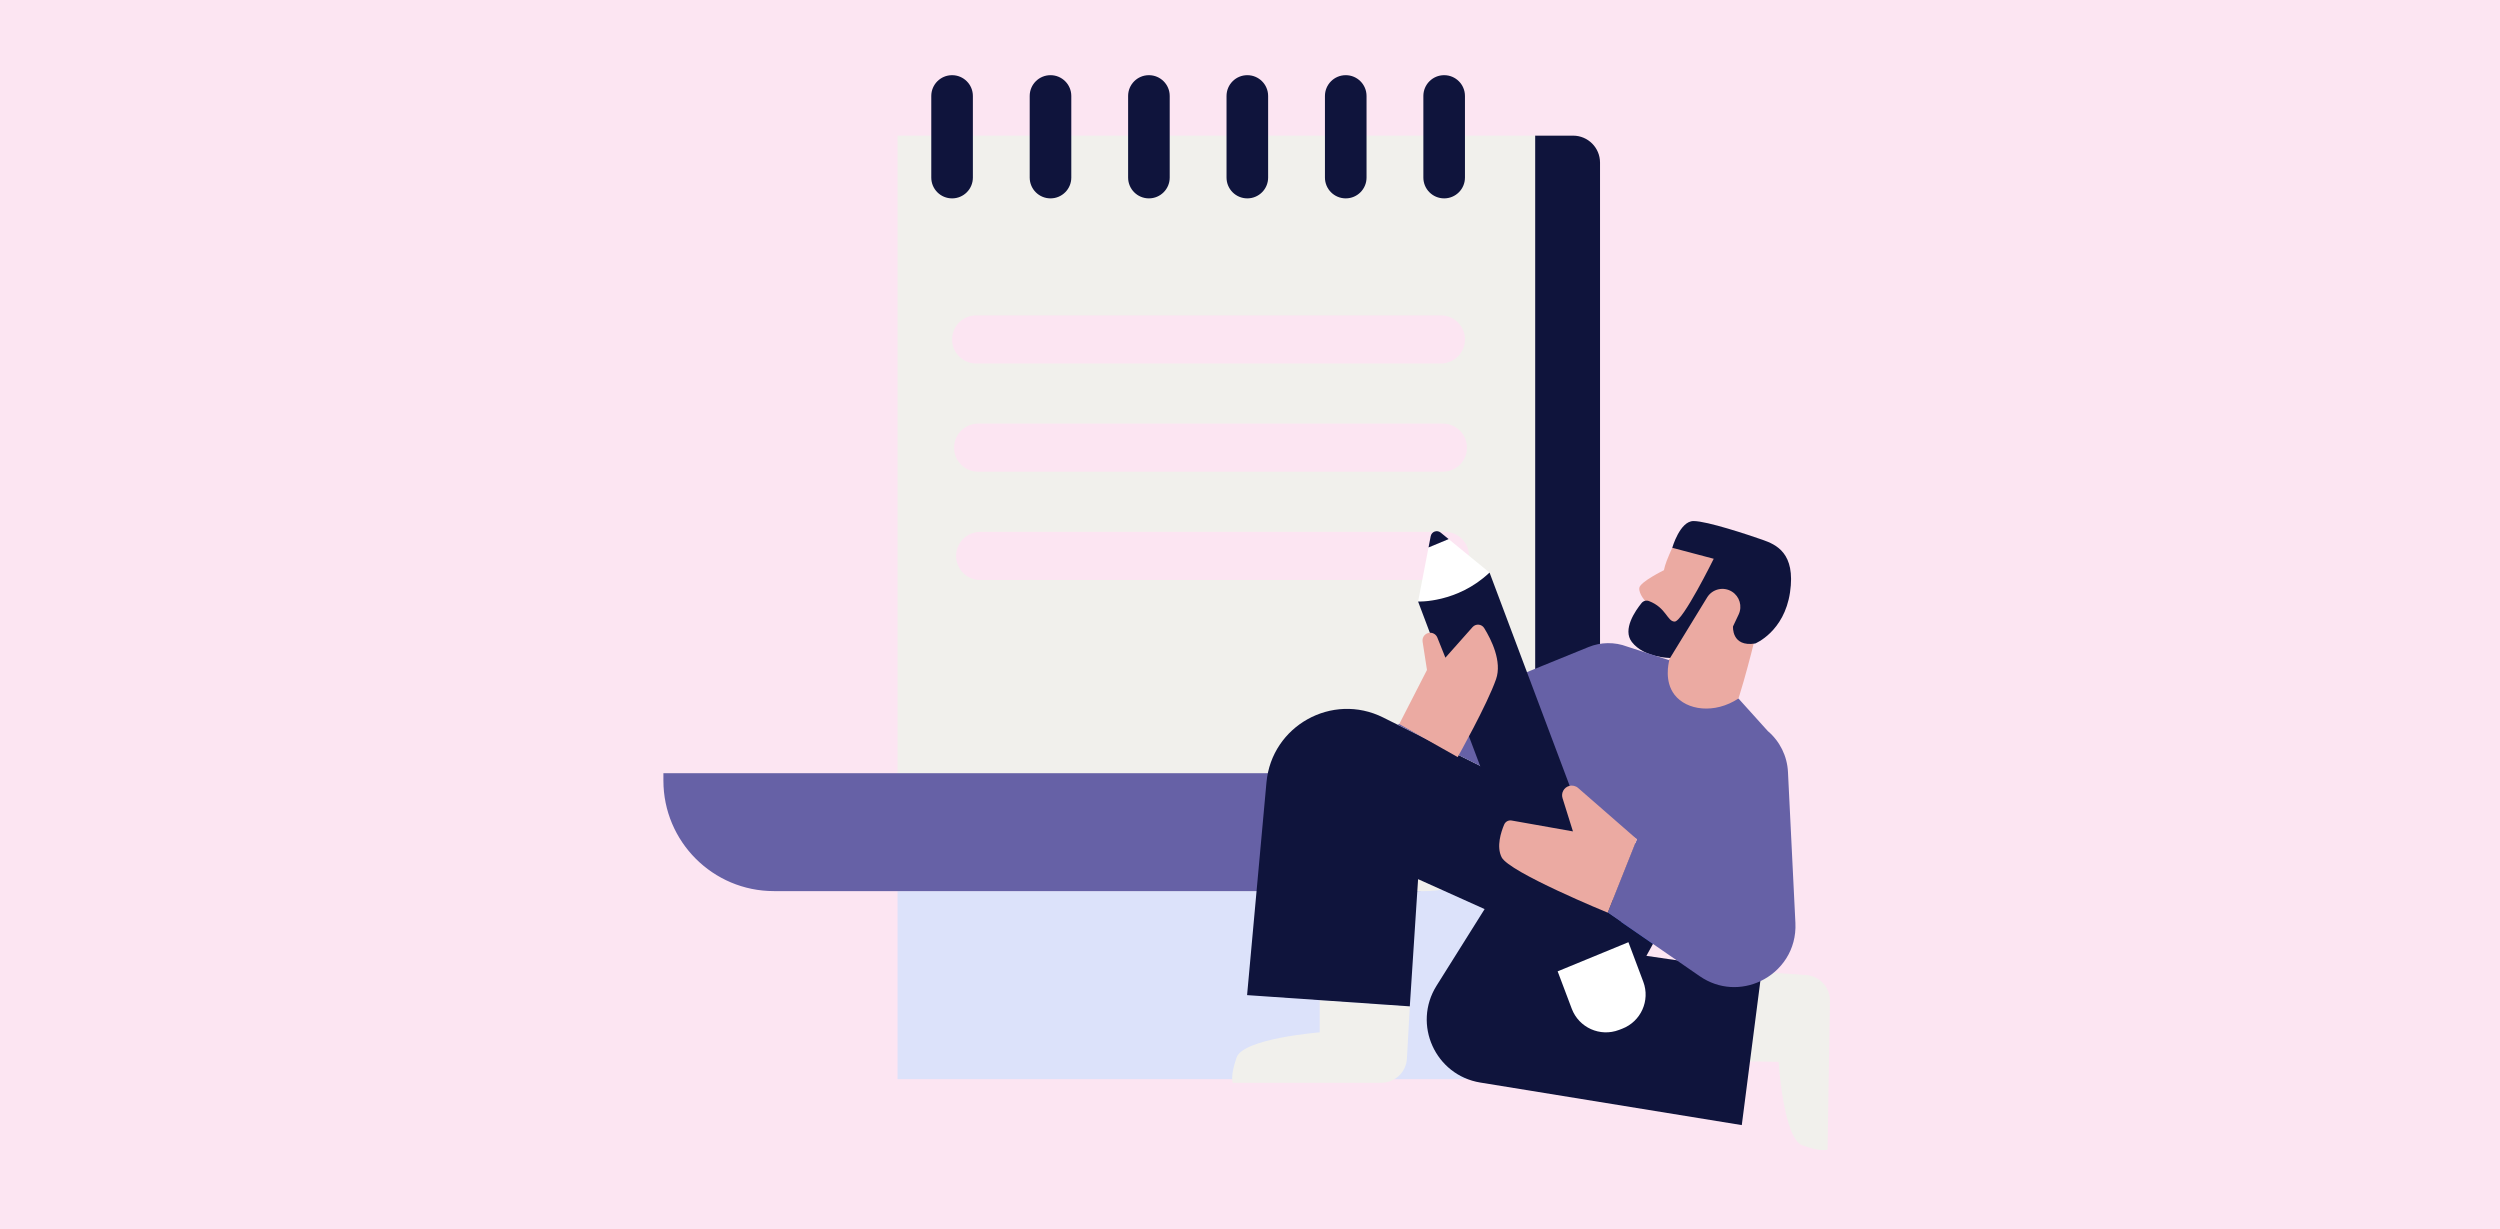
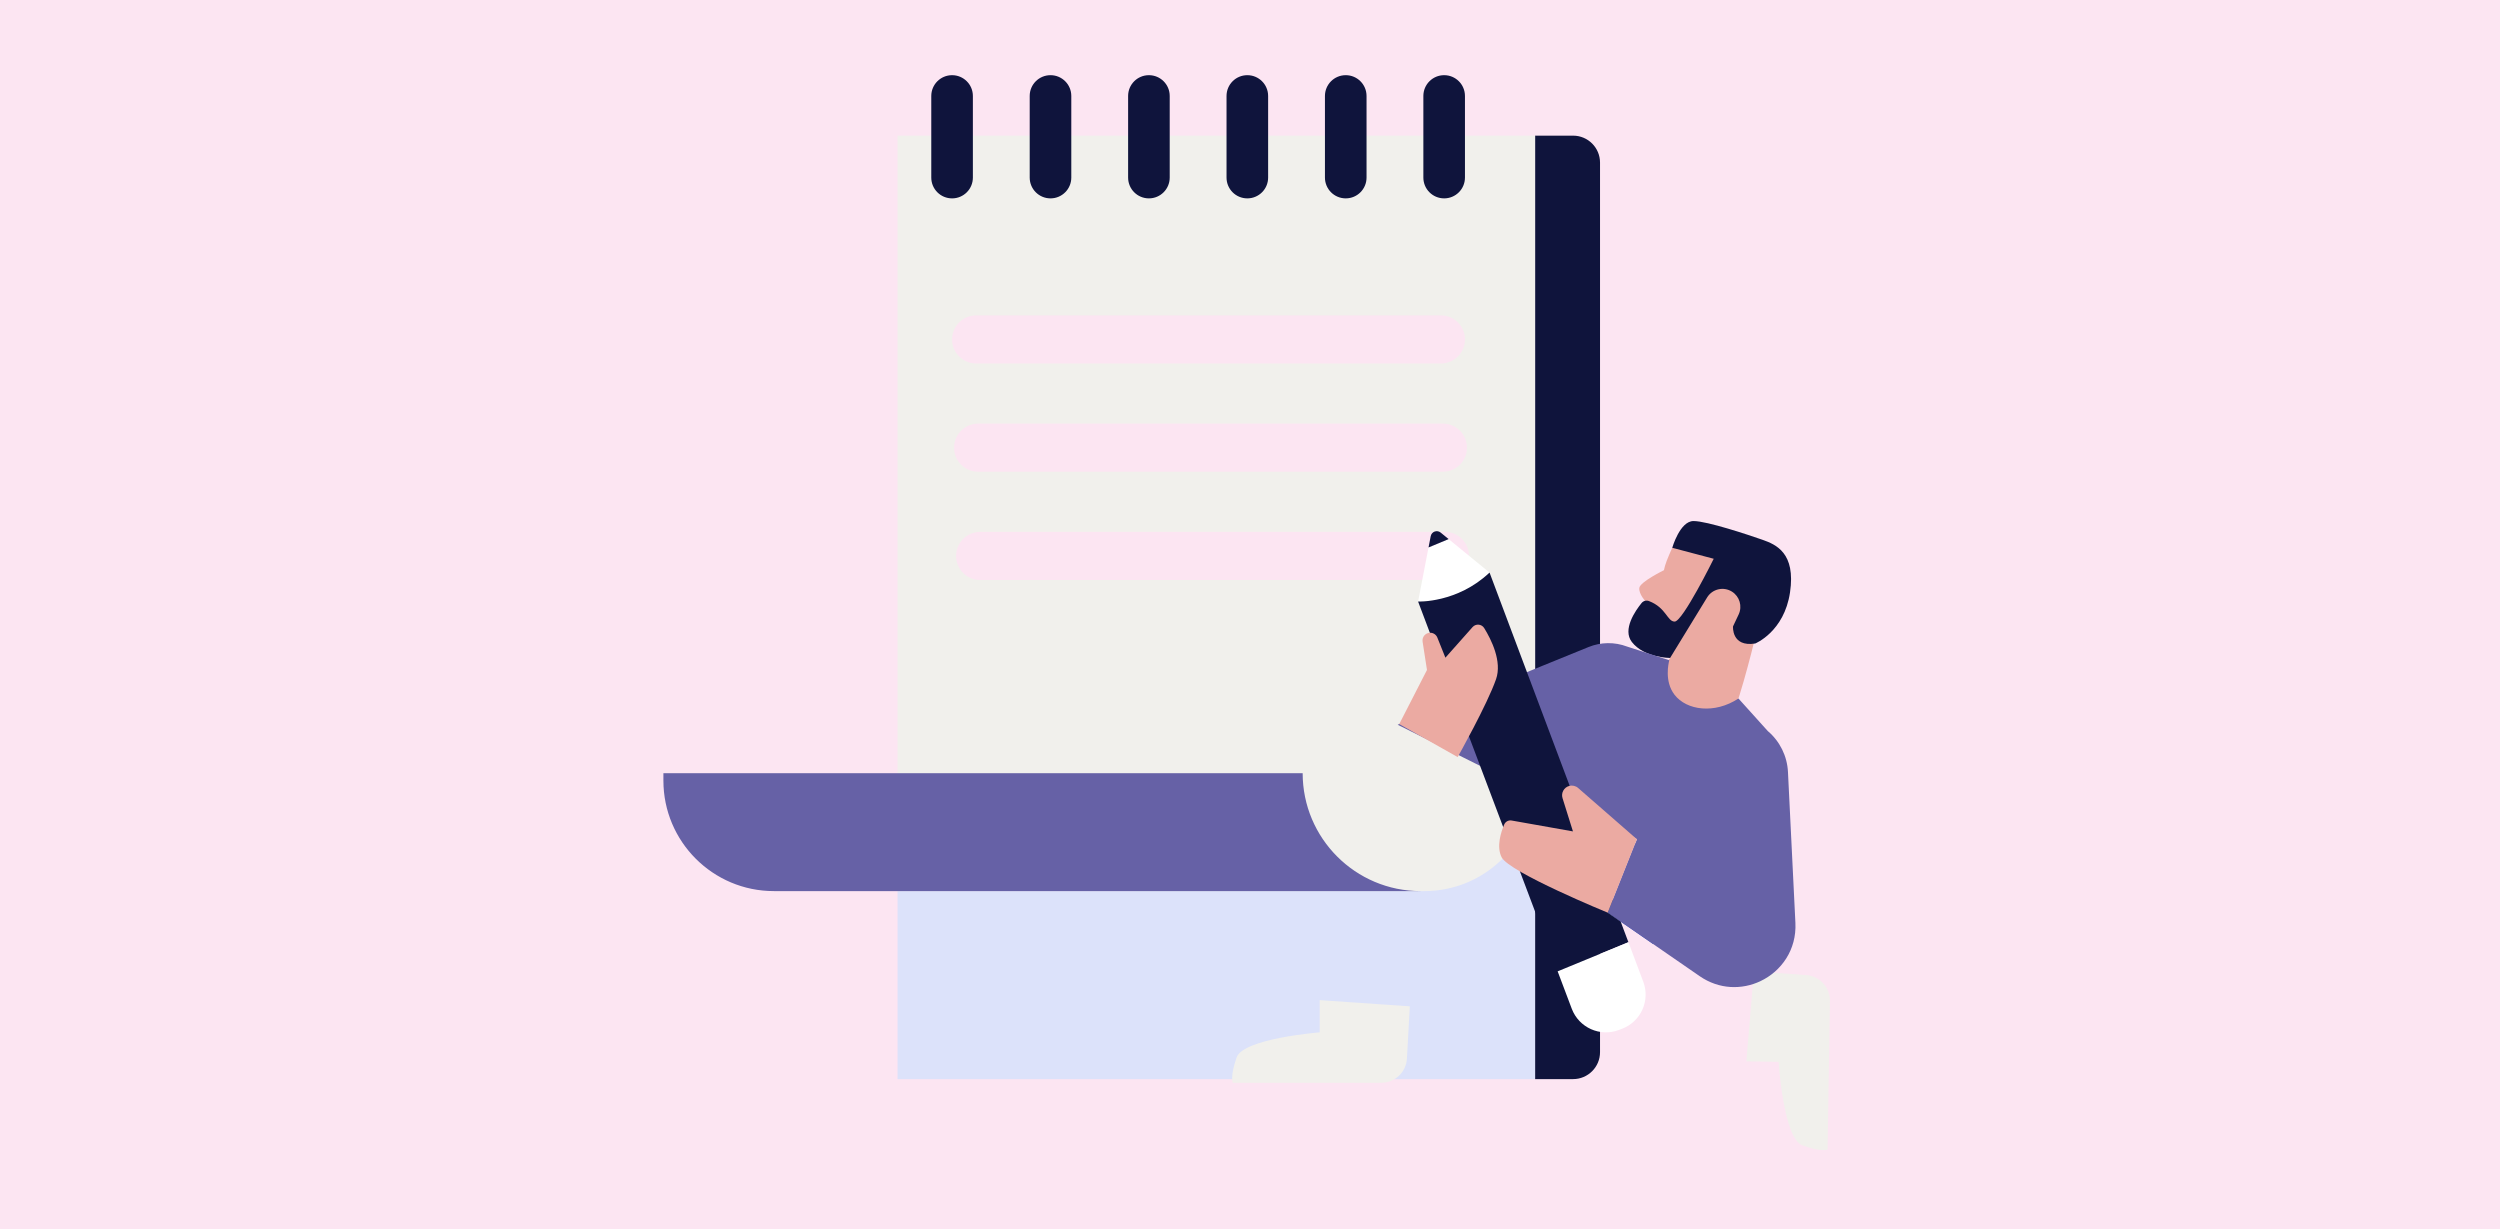
<svg xmlns="http://www.w3.org/2000/svg" width="358" height="176" viewBox="0 0 358 176" fill="none">
  <rect x="0" y="0" width="358" height="176" fill="#333333" stroke="none" />
  <g clip-path="url(#clip0_4499_112360)">
    <path d="M358 0H0V176H358V0Z" fill="#FCE5F2" />
    <path d="M219.824 19.425H225.268C227.396 19.425 229.124 21.153 229.124 23.281V150.671C229.124 152.799 227.396 154.528 225.268 154.528H219.824V19.424V19.425Z" fill="#0F143C" />
    <path d="M128.535 19.425V110.718L188.978 140.892L219.828 122.322V19.425H128.535Z" fill="#F1F0EC" />
    <path d="M203.958 127.607H128.531V154.53H219.824V111.741C219.824 120.504 212.72 127.607 203.958 127.607Z" fill="#DCE2FA" />
    <path d="M203.429 127.606H110.826C102.086 127.606 95 120.521 95 111.78V110.719H186.541C186.541 120.045 194.102 127.606 203.429 127.606Z" fill="#6661A6" />
    <path d="M136.338 28.409C134.692 28.409 133.359 27.076 133.359 25.431V13.744C133.359 12.098 134.693 10.766 136.338 10.766C137.984 10.766 139.316 12.1 139.316 13.744V25.431C139.316 27.077 137.983 28.409 136.338 28.409ZM153.41 25.43V13.743C153.41 12.097 152.076 10.765 150.432 10.765C148.786 10.765 147.453 12.098 147.453 13.743V25.43C147.453 27.076 148.787 28.408 150.432 28.408C152.077 28.408 153.41 27.074 153.41 25.43ZM167.503 25.43V13.743C167.503 12.097 166.169 10.765 164.524 10.765C162.879 10.765 161.546 12.098 161.546 13.743V25.43C161.546 27.076 162.88 28.408 164.524 28.408C166.17 28.408 167.503 27.074 167.503 25.43ZM181.596 25.43V13.743C181.596 12.097 180.262 10.765 178.617 10.765C176.971 10.765 175.639 12.098 175.639 13.743V25.43C175.639 27.076 176.972 28.408 178.617 28.408C180.263 28.408 181.596 27.074 181.596 25.43ZM195.689 25.43V13.743C195.689 12.097 194.355 10.765 192.711 10.765C191.065 10.765 189.732 12.098 189.732 13.743V25.43C189.732 27.076 191.066 28.408 192.711 28.408C194.357 28.408 195.689 27.074 195.689 25.43ZM209.782 25.43V13.743C209.782 12.097 208.448 10.765 206.803 10.765C205.158 10.765 203.825 12.098 203.825 13.743V25.43C203.825 27.076 205.159 28.408 206.803 28.408C208.449 28.408 209.782 27.074 209.782 25.43Z" fill="#0F143C" />
    <path d="M206.34 45.162H139.784C137.882 45.162 136.34 46.704 136.34 48.606V48.608C136.34 50.51 137.882 52.052 139.784 52.052H206.34C208.242 52.052 209.784 50.51 209.784 48.608V48.606C209.784 46.704 208.242 45.162 206.34 45.162Z" fill="#FCE5F2" />
    <path d="M206.625 60.663H140.069C138.167 60.663 136.625 62.205 136.625 64.107V64.109C136.625 66.011 138.167 67.553 140.069 67.553H206.625C208.527 67.553 210.069 66.011 210.069 64.109V64.107C210.069 62.205 208.527 60.663 206.625 60.663Z" fill="#FCE5F2" />
    <path d="M206.914 76.165H140.358C138.456 76.165 136.914 77.707 136.914 79.609V79.611C136.914 81.513 138.456 83.055 140.358 83.055H206.914C208.816 83.055 210.358 81.513 210.358 79.611V79.609C210.358 77.707 208.816 76.165 206.914 76.165Z" fill="#FCE5F2" />
    <path d="M188.98 143.218V147.834C188.98 147.834 178.037 148.695 177.08 151.429C176.123 154.164 176.533 155.053 176.533 155.053H197.814C199.758 155.053 201.365 153.533 201.472 151.591L201.886 144.108L188.982 143.218H188.98Z" fill="#F1F0EC" />
    <path d="M250.074 151.985L254.69 152.058C254.69 152.058 255.379 163.014 258.099 164.013C260.818 165.013 261.714 164.617 261.714 164.617L262.046 143.339C262.077 141.394 260.582 139.764 258.642 139.626L251.166 139.097L250.074 151.985Z" fill="#F1F0EC" />
-     <path d="M242.382 124.848L198.06 102.741C190.766 99.104 182.096 103.938 181.356 112.055L178.582 142.501L201.884 144.109L203.071 125.896L212.597 130.181L205.713 141.155C202.241 146.689 205.535 153.973 211.983 155.022L249.423 161.115L252.236 139.287L235.765 136.876L242.382 124.847V124.848Z" fill="#0F143C" />
    <path d="M230.223 130.693L236.705 135.168L242.383 124.848L234.178 120.756L230.223 130.693Z" fill="#1E4BCD" />
    <path d="M239.465 78.441C239.465 78.441 238.599 80.351 238.436 81.002L238.273 81.653C238.273 81.653 234.847 83.331 234.749 84.193C234.651 85.054 235.661 86.15 235.661 86.15L237.748 91.289L239.158 94.22C239.158 94.22 231.912 103.532 232.949 104.636C233.986 105.74 247.009 105.628 248.538 101.253C250.068 96.877 251.86 89.177 251.86 89.177L253.124 82.815C253.124 82.815 246.249 77.582 246.196 77.567C246.143 77.551 239.465 78.442 239.465 78.442V78.441Z" fill="#EBAAA2" />
    <path d="M236.127 86.07C235.753 85.927 235.328 86.043 235.077 86.353C234.187 87.447 232.298 90.151 233.683 91.934C235.454 94.216 239.158 94.22 239.158 94.22L244.458 85.556C245.204 84.336 246.802 83.961 248.012 84.719C249.115 85.409 249.529 86.815 248.974 87.992L248.167 89.702C248.167 89.702 247.928 92.684 251.34 92.152C251.34 92.152 255.492 90.489 256.33 84.832C257.169 79.175 254.324 77.975 252.375 77.293C250.426 76.611 244.465 74.614 242.512 74.614C240.56 74.614 239.467 78.443 239.467 78.443L245.405 80.016C245.405 80.016 240.969 89.004 239.815 89.01C238.746 89.016 238.619 87.022 236.129 86.071L236.127 86.07Z" fill="#0F143C" />
    <path d="M227.475 92.657C229.241 91.937 231.214 91.913 232.998 92.587L239.042 94.549C238.924 95.016 238.325 97.582 239.79 99.485C241.517 101.729 245.523 102.282 248.948 100.026L253.145 104.684C254.878 106.153 255.926 108.274 256.037 110.544L257.102 132.157C257.292 136.012 255.086 139.091 252.081 140.507C249.441 141.752 246.184 141.713 243.394 139.787L240.099 137.511L236.705 135.169L230.223 130.694L234.178 120.756L234.407 120.181L218.308 110.842L216.608 111.993L200.145 103.782L227.475 92.657Z" fill="#6661A6" />
    <path d="M204.548 78.487L204.566 78.395L207.443 77.197L207.586 77.315L213.303 81.993C208.677 86.382 203.07 86.145 203.07 86.145L204.548 78.488V78.487Z" fill="white" />
-     <path d="M204.878 76.777C204.908 76.627 204.974 76.49 205.07 76.377C205.164 76.264 205.288 76.175 205.431 76.121C205.726 76.009 206.057 76.063 206.3 76.263L207.444 77.198L204.566 78.395L204.878 76.776V76.777Z" fill="#0F143C" />
+     <path d="M204.878 76.777C204.908 76.627 204.974 76.49 205.07 76.377C205.164 76.264 205.288 76.175 205.431 76.121C205.726 76.009 206.057 76.063 206.3 76.263L207.444 77.198L204.566 78.395L204.878 76.776Z" fill="#0F143C" />
    <path d="M203.071 86.144L208.451 100.398L211.949 109.669L223.054 139.095L233.188 134.922L232.082 131.978L230.221 130.692L230.93 128.91L225.768 115.169L218.657 96.243L213.303 81.991C208.677 86.38 203.07 86.143 203.07 86.143L203.071 86.144Z" fill="#0F143C" />
    <path d="M235.319 140.589C236.331 143.28 234.98 146.283 232.295 147.313L231.841 147.486C229.134 148.524 226.099 147.161 225.075 144.449L223.055 139.096L233.19 134.923L235.319 140.59V140.589Z" fill="white" />
    <path d="M234.406 120.18L225.987 112.838C225.64 112.535 225.165 112.425 224.72 112.544C223.959 112.747 223.519 113.544 223.755 114.296L225.245 119.055L216.461 117.497C216.016 117.418 215.576 117.657 215.399 118.074C214.943 119.146 214.264 121.223 215.03 122.756C216.107 124.912 230.223 130.693 230.223 130.693L234.407 120.18H234.406Z" fill="#EBAAA2" />
    <path d="M200.371 103.689L204.343 95.94L203.715 91.881C203.612 91.213 204.13 90.61 204.805 90.61C205.256 90.61 205.662 90.884 205.829 91.303L206.981 94.181L210.871 89.799C211.335 89.277 212.171 89.348 212.538 89.943C213.557 91.594 215.119 94.722 214.235 97.259C212.972 100.885 208.74 108.415 208.74 108.415L200.371 103.688V103.689Z" fill="#EBAAA2" />
  </g>
  <defs>
    <clipPath id="clip0_4499_112360">
      <rect width="358" height="176" fill="white" />
    </clipPath>
  </defs>
</svg>